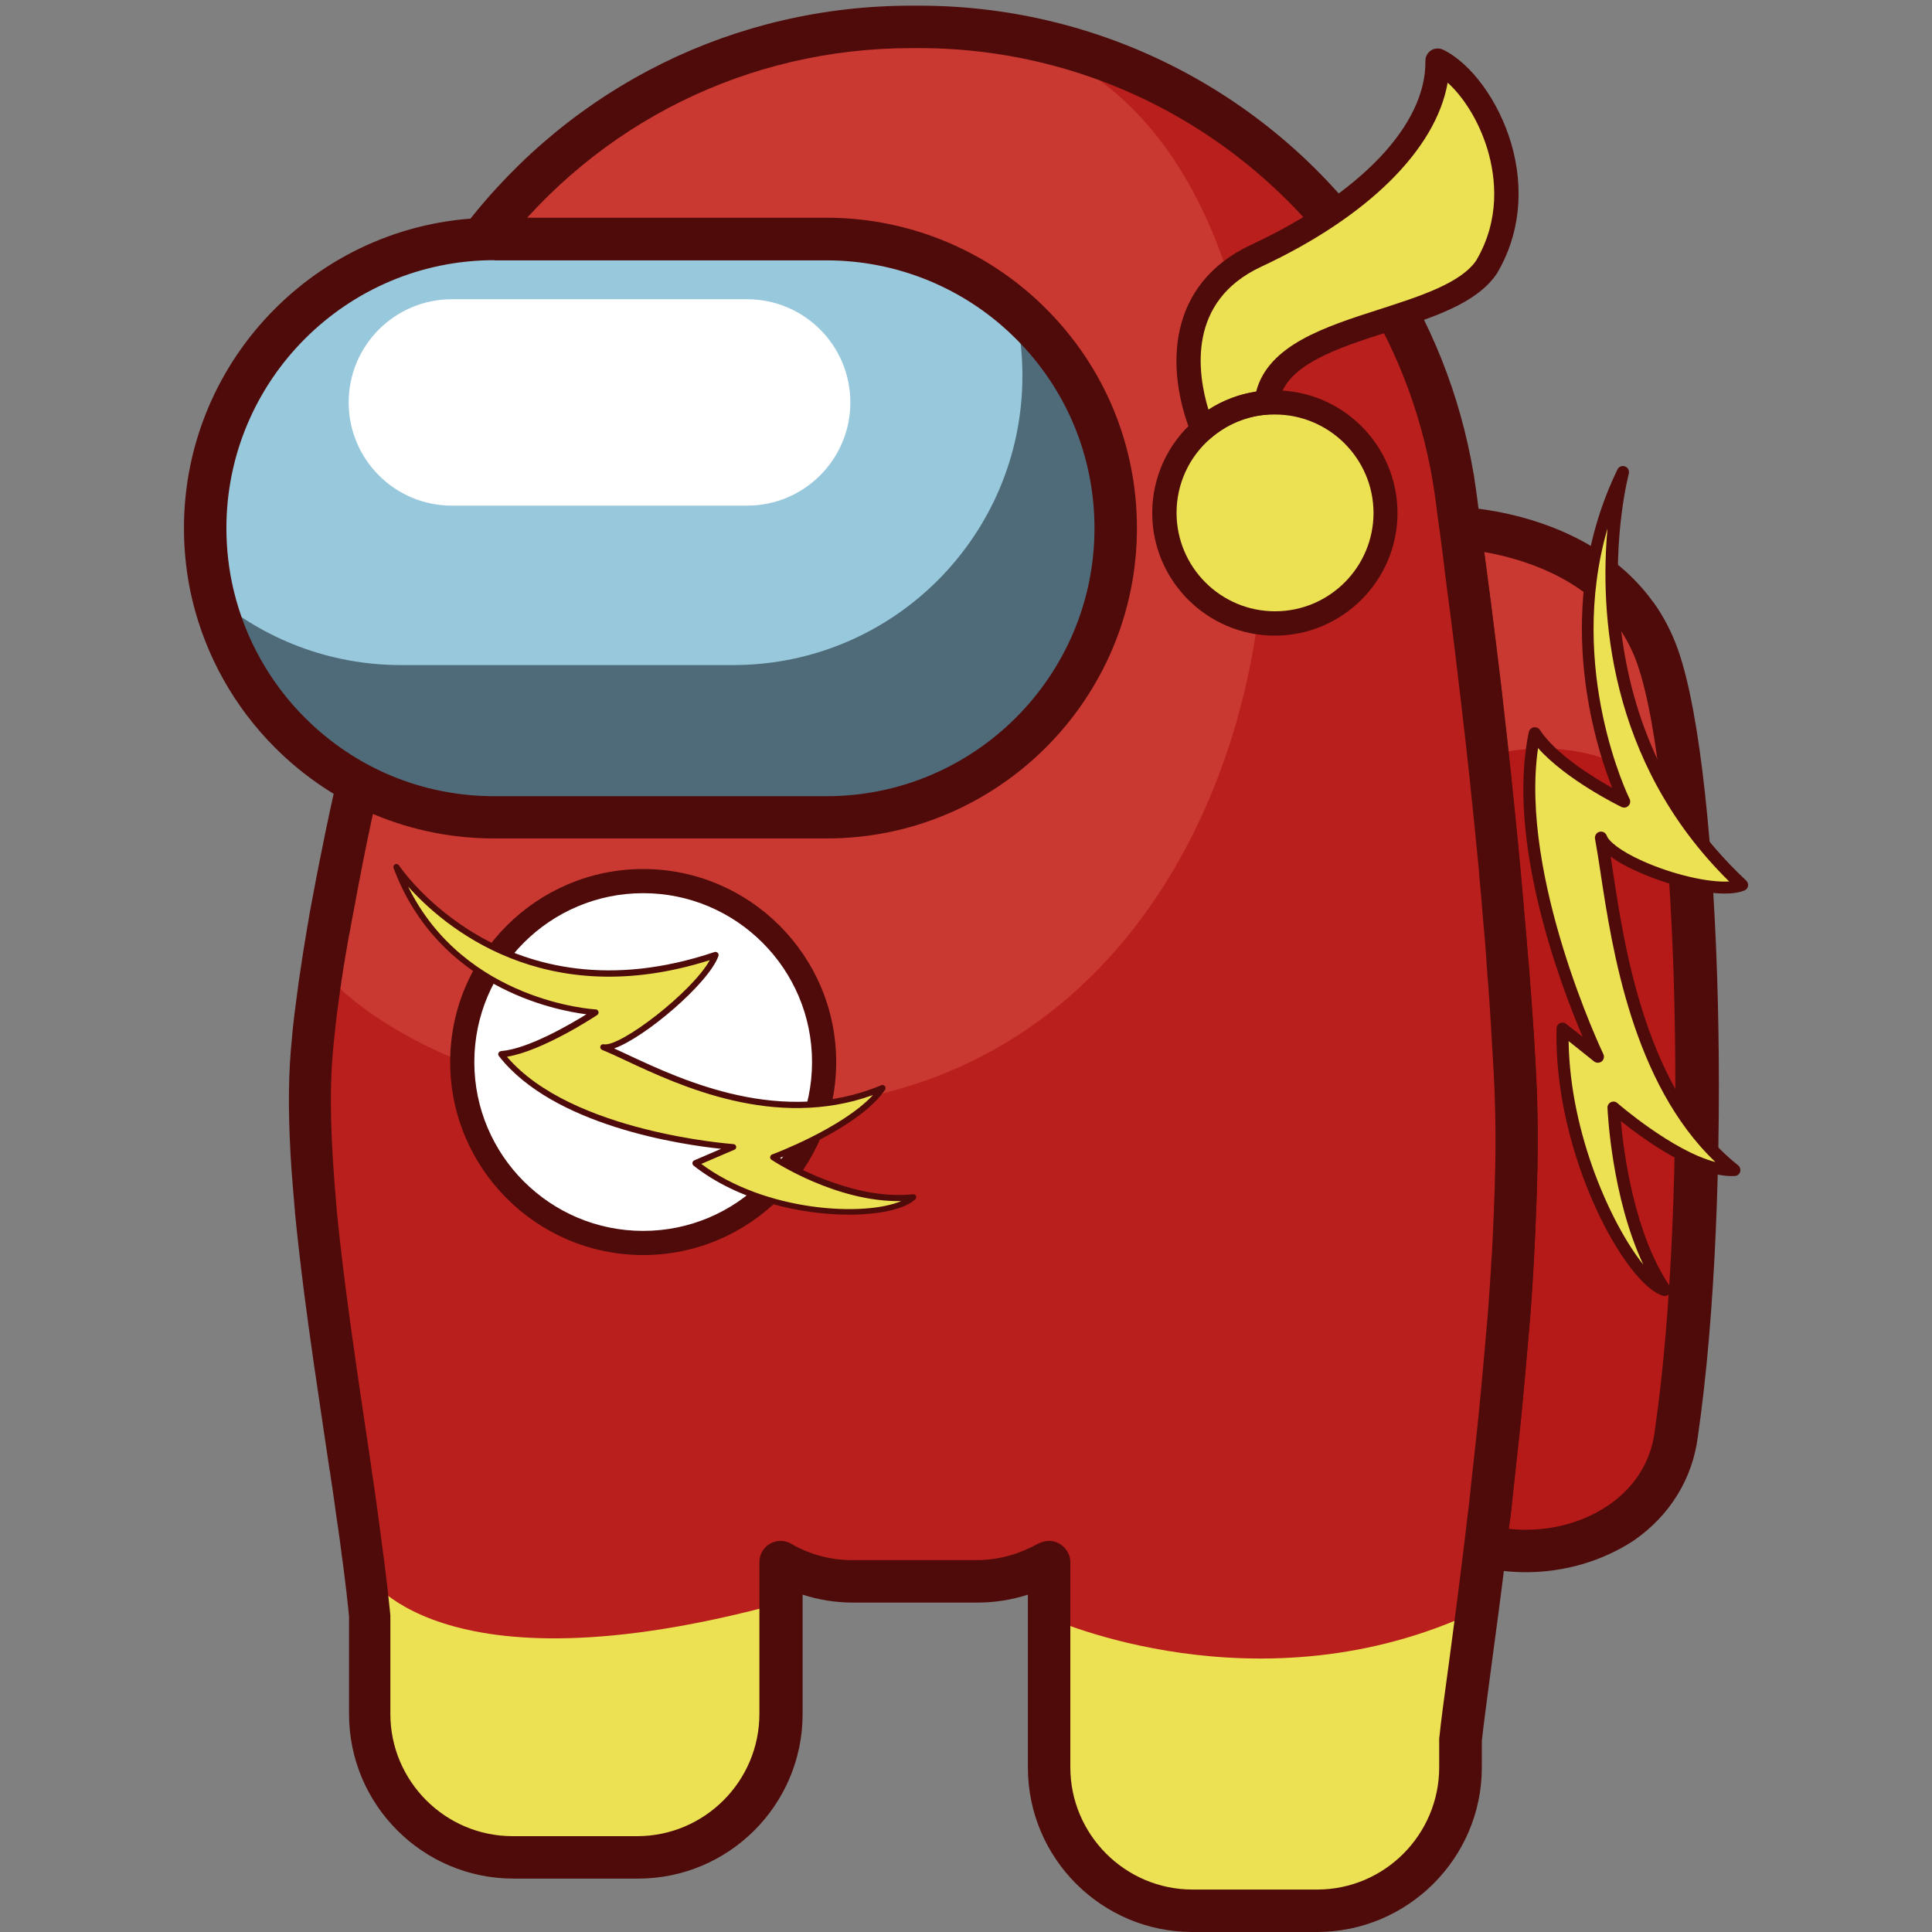
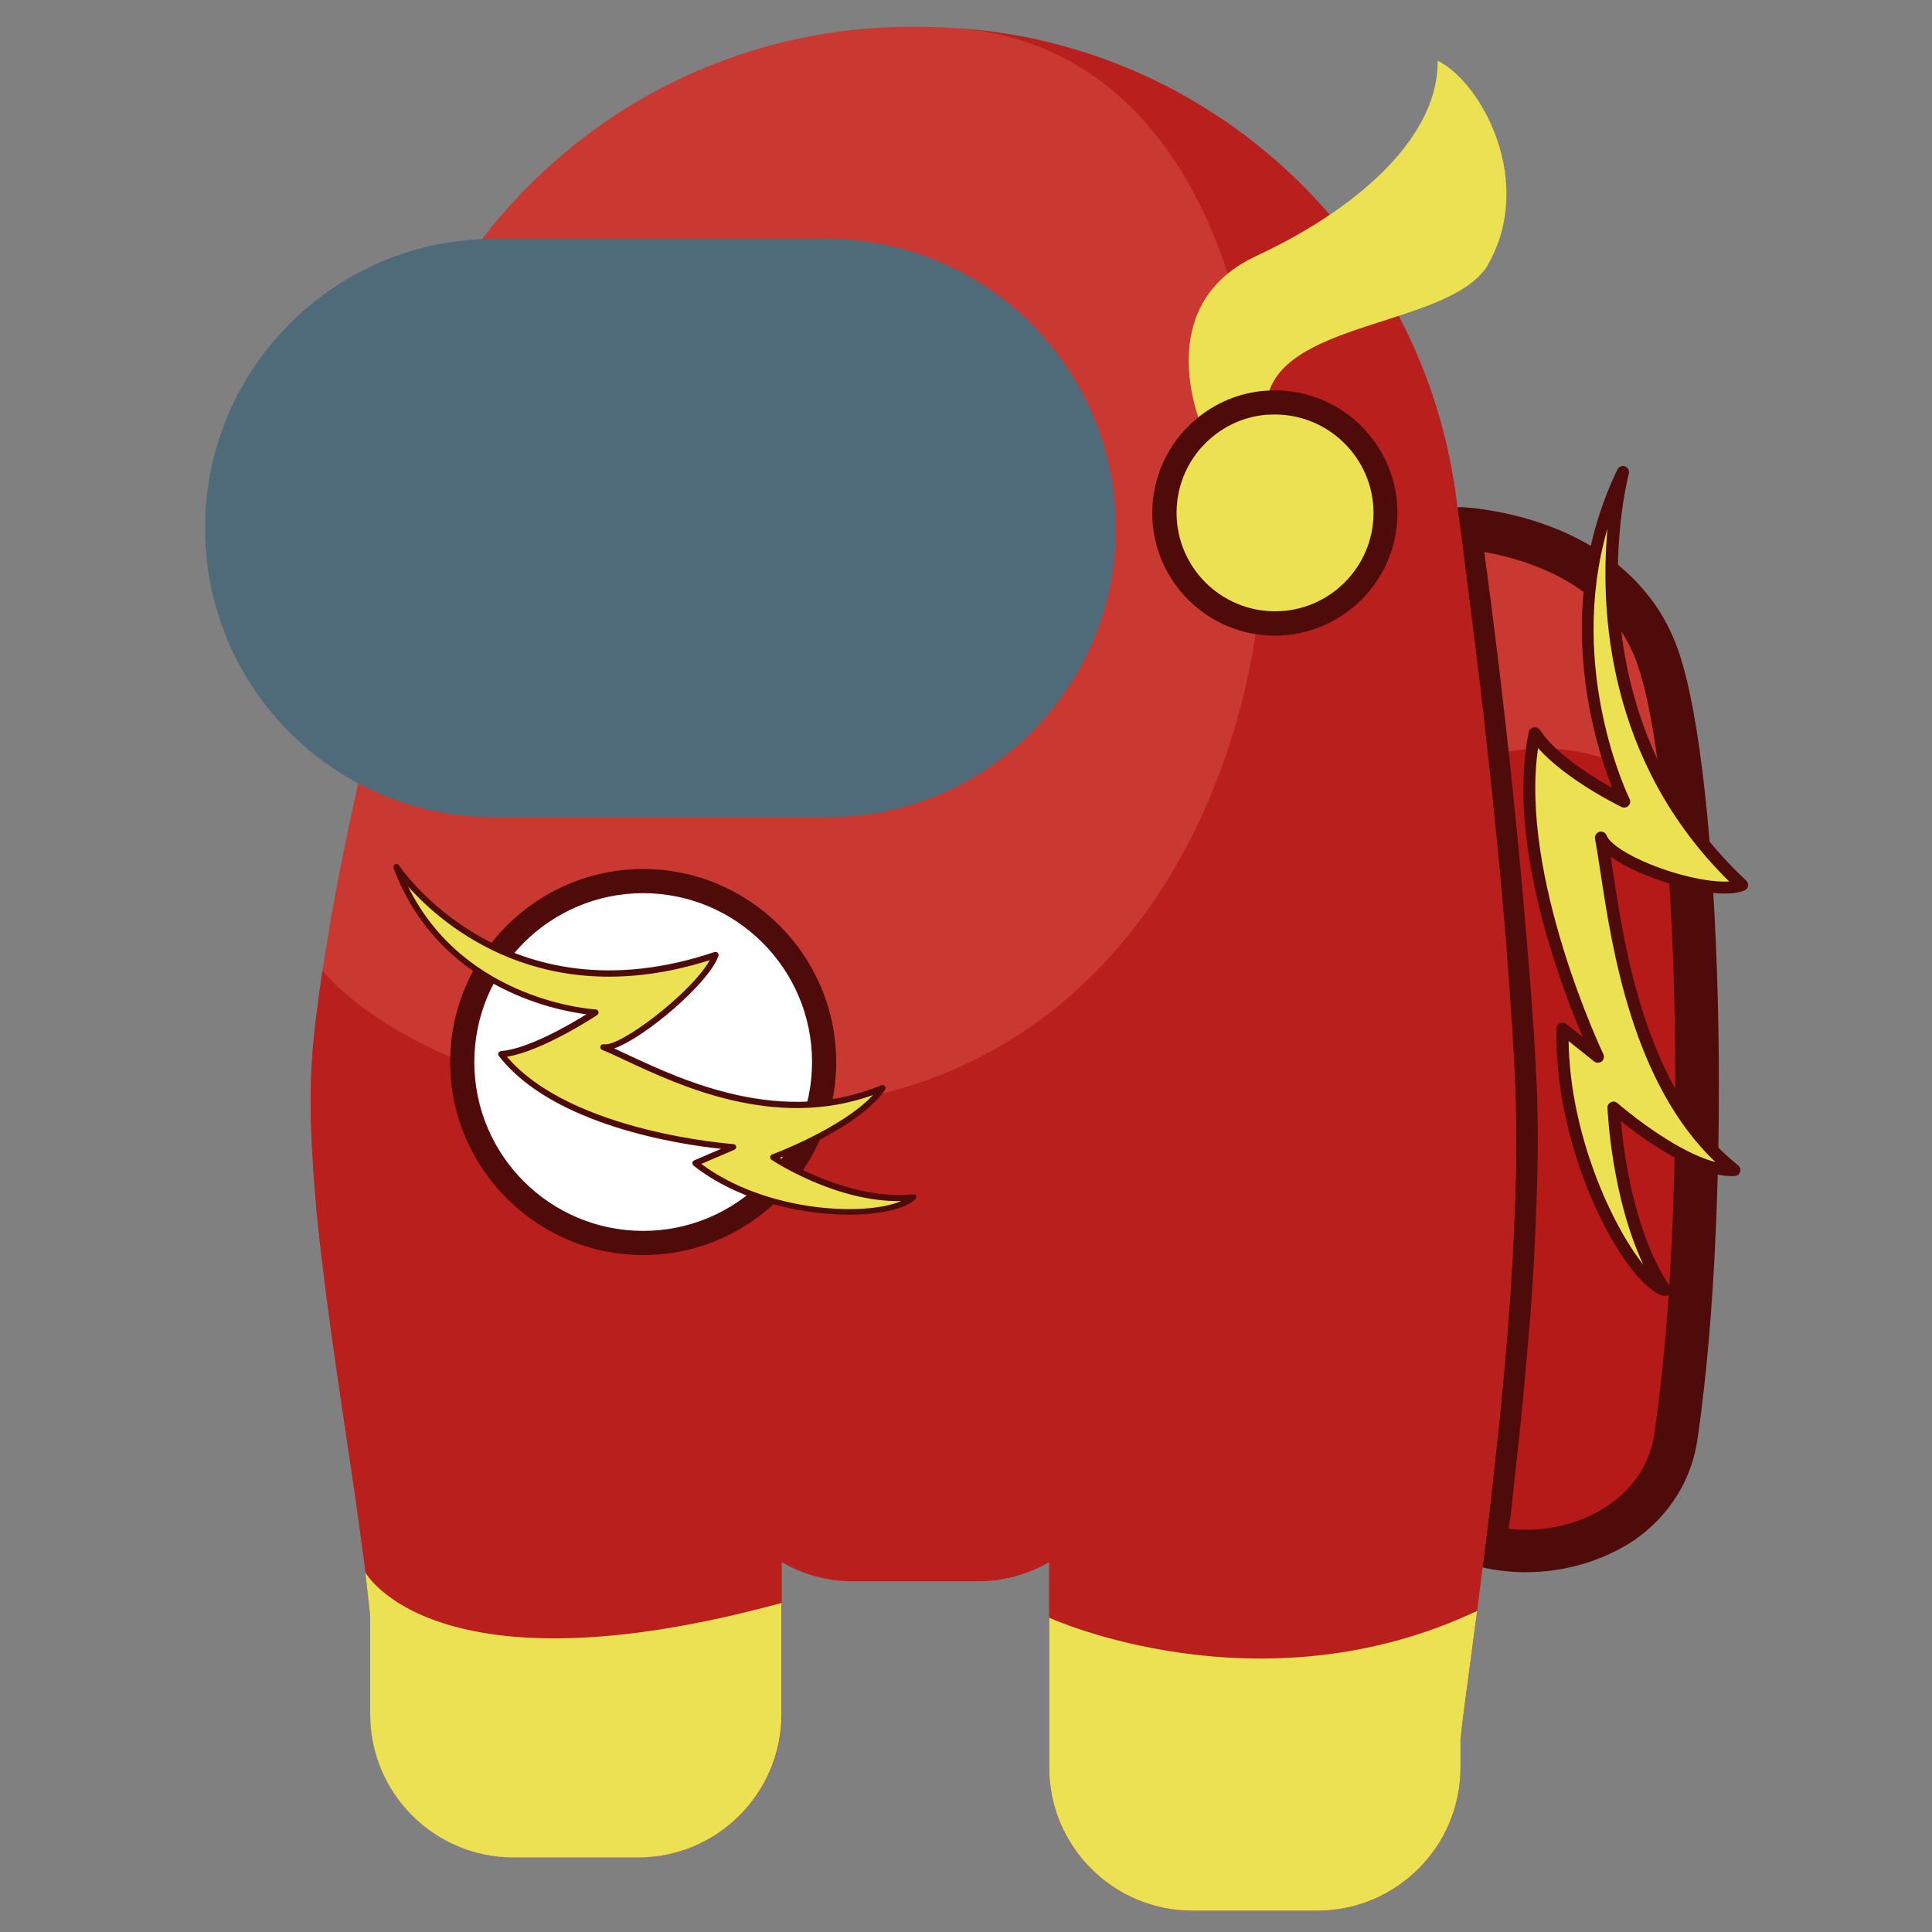
<svg xmlns="http://www.w3.org/2000/svg" version="1.1" id="Слой_1" x="0px" y="0px" viewBox="0 0 1024 1024" style="enable-background:new 0 0 1024 1024;" xml:space="preserve">
  <rect x="0" y="0" width="1024" height="1024" fill="#808080" stroke="none" />
  <style type="text/css">
	.st0{fill:#C93931;}
	.st1{fill:#B51A18;}
	.st2{fill:#4F0B0A;}
	.st3{opacity:0.82;fill:#B51A18;}
	.st4{fill:#ECE153;}
	.st5{fill:#4F6B79;}
	.st6{fill:#98C8DC;}
	.st7{fill:#FFFFFF;}
</style>
  <g>
    <g>
      <path class="st0" d="M888.3,759.7c-5.9,47.1-56.6,70.5-101.1,59.9c0.4-2.9,0.7-5.8,1.1-8.8c0.3-2.4,0.6-4.9,0.9-7.4    c0.1-0.5,0.1-1.1,0.2-1.7c0.3-2.4,0.6-4.8,0.8-7.3c0.3-2.2,0.5-4.3,0.7-6.5c1-8.9,2-18.1,3-27.3c0.4-3.5,0.7-7,1.1-10.6    c1.2-12.2,2.4-24.7,3.4-37.1c0.2-2.3,0.4-4.7,0.6-7c0.2-2.2,0.4-4.5,0.5-6.7c0-0.1,0-0.1,0-0.2c0.5-7,1-14.1,1.5-21.1    c0.2-2.3,0.3-4.6,0.4-6.9c0.1-1.6,0.2-3.2,0.3-4.9c0-0.1,0-0.2,0-0.3c0.4-7.3,0.7-14.6,1-21.8c0.1-1,0.1-2,0.1-3    c0.1-3.6,0.3-7.3,0.4-10.8c0.1-3.9,0.2-7.7,0.3-11.5c0.2-9.9,0.2-19.5,0-28.9c-0.1-4.7-0.2-9.3-0.4-13.8c-0.2-5-0.4-10.1-0.7-15.3    c0-0.7-0.1-1.4-0.1-2.2c-0.1-2.2-0.3-4.4-0.4-6.6c-0.1-1.6-0.2-3.3-0.3-4.9c0-0.7-0.1-1.4-0.1-2.2c-0.1-1-0.1-2.1-0.2-3.1    c-0.3-5-0.7-10.1-1-15.3c-0.2-3.3-0.5-6.5-0.7-9.9c0-0.6-0.1-1.2-0.1-1.8c-0.1-1.3-0.2-2.6-0.3-3.9h0c-0.1-1.6-0.2-3.2-0.4-4.8    c0-0.1,0-0.3,0-0.4c-0.2-3-0.5-6.1-0.7-9.2c0-0.4-0.1-0.9-0.1-1.3c-0.2-2.2-0.4-4.3-0.6-6.4c-0.3-3.6-0.6-7.2-0.9-10.8    c0-0.1,0-0.3,0-0.4c-0.4-4.7-0.8-9.3-1.3-14c0-0.6-0.1-1.2-0.2-1.7c-0.1-0.8-0.2-1.6-0.2-2.4c-0.9-9.2-1.8-18.4-2.7-27.5    c-0.2-2-0.4-3.9-0.6-5.8c-0.4-3.9-0.8-7.7-1.2-11.6c-0.2-1.9-0.4-3.8-0.6-5.7c-0.3-2.8-0.6-5.6-0.9-8.4    c-0.7-6.9-1.5-13.8-2.2-20.4c-0.2-1.5-0.4-3-0.5-4.5c-0.3-2.8-0.6-5.6-1-8.3c-0.2-1.5-0.4-3.1-0.5-4.7c-0.6-4.7-1.1-9.4-1.6-13.9    c-0.2-1.4-0.4-2.8-0.5-4.1c-0.9-7.3-1.8-14.3-2.6-20.9c-0.3-2.3-0.6-4.6-0.9-6.8c-0.7-5.5-1.3-10.6-2-15.5    c-0.1-1.2-0.3-2.3-0.4-3.4c-0.1-1.1-0.3-2.2-0.4-3.3c-0.1-1.1-0.3-2.1-0.4-3.2c-0.5-4.2-1.1-8.1-1.5-11.6c0,0,6.7,0.2,16.8,2.1    c20.6,3.8,55.4,14.4,76.3,43.7c0,0,0,0,0.1,0c4.7,6.5,8.6,14,11.6,22.5c4.5,13,8.4,32.1,11.5,55.4c1.1,7.9,2,16.2,2.9,25    C902.4,524.8,901.6,669.3,888.3,759.7z" />
      <path class="st1" d="M888.3,759.7c-5.9,47.1-56.6,70.5-101.1,59.9c0.4-2.9,0.7-5.8,1.1-8.8c0.3-2.4,0.6-4.9,0.9-7.4    c0.1-0.5,0.1-1.1,0.2-1.7c0.3-2.4,0.6-4.8,0.8-7.3c0.3-2.2,0.5-4.3,0.7-6.5c1-8.9,2-18.1,3-27.3c0.4-3.5,0.7-7,1.1-10.6    c1.2-12.2,2.4-24.7,3.4-37.1c0.2-2.3,0.4-4.7,0.6-7c0.2-2.2,0.4-4.5,0.5-6.7c0-0.1,0-0.1,0-0.2c0.5-7,1-14.1,1.5-21.1    c0.2-2.3,0.3-4.6,0.4-6.9c0.1-1.6,0.2-3.2,0.3-4.9c0-0.1,0-0.2,0-0.3c0.4-7.3,0.7-14.6,1-21.8c0.1-1,0.1-2,0.1-3    c0.1-3.6,0.3-7.3,0.4-10.8c0.1-3.9,0.2-7.7,0.3-11.5c0.2-9.9,0.2-19.5,0-28.9c-0.1-4.7-0.2-9.3-0.4-13.8c-0.2-5-0.4-10.1-0.7-15.3    c0-0.7-0.1-1.4-0.1-2.2c-0.1-2.2-0.3-4.4-0.4-6.6c-0.1-1.6-0.2-3.3-0.3-4.9c0-0.7-0.1-1.4-0.1-2.2c-0.1-1-0.1-2.1-0.2-3.1    c-0.3-5-0.7-10.1-1-15.3c-0.2-3.3-0.5-6.5-0.7-9.9c0-0.6-0.1-1.2-0.1-1.8c-0.1-1.3-0.2-2.6-0.3-3.9h0c-0.1-1.6-0.2-3.2-0.4-4.8    c0-0.1,0-0.3,0-0.4c-0.2-3-0.5-6.1-0.7-9.2c0-0.4-0.1-0.9-0.1-1.3c-0.2-2.2-0.4-4.3-0.6-6.4c-0.3-3.6-0.6-7.2-0.9-10.8    c0-0.1,0-0.3,0-0.4c-0.4-4.7-0.8-9.3-1.3-14c0-0.6-0.1-1.2-0.2-1.7c-0.1-0.8-0.2-1.6-0.2-2.4c-0.9-9.2-1.8-18.4-2.7-27.5    c-0.2-2-0.4-3.9-0.6-5.8c-0.4-3.9-0.8-7.7-1.2-11.6c-0.2-1.9-0.4-3.8-0.6-5.7c-0.3-2.8-0.6-5.6-0.9-8.4    c27.4-6.9,67.2-7.3,104.3,28C902.4,524.8,901.6,669.3,888.3,759.7z" />
      <g>
        <path class="st2" d="M808.8,833.3c-8.1,0-16.2-0.9-24.2-2.8c-5.6-1.3-9.2-6.6-8.6-12.3l1.3-10.6c0.2-1.9,0.5-3.8,0.7-5.7l0.2-1.5     c0.3-2.4,0.6-4.7,0.8-7.2c0.3-2.3,0.5-4.4,0.7-6.5c1-9,2-18.1,3-27.3l1.1-10.5c1.3-13.4,2.4-25.4,3.4-36.9l0.6-6.8     c0.2-2.1,0.3-4,0.5-5.9l0.1-0.9c0-0.2,0-0.5,0.1-0.7l0-0.4c0.5-6.7,1-13.4,1.4-20c0.2-2.3,0.3-4.6,0.4-6.8l0.3-4.7     c0-0.2,0-0.6,0.1-0.9c0.4-7.1,0.7-14.2,1-21.2c0.1-1.1,0.1-2,0.1-2.8c0.1-3.7,0.3-7.3,0.4-10.9c0.1-4,0.2-7.7,0.3-11.3     c0.2-9.8,0.2-19.3,0-28.5c-0.1-4.6-0.2-9.1-0.4-13.5l-0.1-1.3c-0.2-4.6-0.4-9.2-0.7-13.9l-0.8-13.6c0-0.7-0.1-1.3-0.1-1.8     c0-0.1,0-0.2,0-0.3l-0.2-3.1c-0.3-4.6-0.6-9.3-0.9-14l-0.1-1.2c-0.2-3-0.4-6-0.7-9l-0.1-0.8c0-0.7-0.1-1.1-0.1-1.5     c0-0.1,0-0.2,0-0.4l-0.2-3c-0.1-0.3-0.1-0.7-0.1-1c-0.1-1.5-0.2-3-0.3-4.5c0-0.1,0-0.2,0-0.3c0-0.1,0-0.1,0-0.2     c-0.2-3-0.5-6.1-0.7-9.1l-0.7-7.6c-0.3-3.6-0.6-7.2-0.9-10.8c0-0.1,0-0.2,0-0.3c0,0,0-0.1,0-0.1c-0.4-4.6-0.8-9.3-1.3-13.9     c0-0.2,0-0.3,0-0.5c0-0.3-0.1-0.7-0.1-1c0-0.2,0-0.3,0-0.5l-0.2-2.4c-0.9-9.1-1.8-18.2-2.7-27.3c-0.2-1.9-0.4-3.8-0.6-5.7     c-0.4-4-0.8-7.8-1.2-11.6c-0.1-1.1-0.2-2.1-0.3-3.1l-0.3-2.6c-0.6-5.8-1.3-11.6-1.9-17.3l-2.8-24.2c-0.1-0.7-0.2-1.5-0.3-2.4     l-2.4-20.3c-0.9-7.2-1.8-14.2-2.6-20.9c-0.3-2.3-0.6-4.6-0.9-6.8l-0.9-6.8c-0.4-3-0.7-5.9-1.1-8.7c-0.1-1.3-0.3-2.3-0.4-3.2     c0-0.1,0-0.2,0-0.3l-0.8-6.4c-0.5-4.1-1-7.9-1.5-11.5c-0.4-3.3,0.6-6.6,2.8-9s5.4-3.8,8.7-3.7c0.3,0,7.6,0.3,18.4,2.3     c20.9,3.8,59.4,15.1,82.9,47.6c0.2,0.2,0.4,0.5,0.6,0.7c5.4,7.6,9.8,16.1,13,25.3c23.5,67.2,29,289.1,10.4,416.7     c-2.8,22.3-14.8,41.8-33.8,55C849.4,827.4,829.3,833.3,808.8,833.3z M799.6,810.3c19,2.1,38.3-2.4,53.2-12.7     c9.7-6.7,21.8-19,24.3-39.4c0-0.1,0-0.2,0-0.2c17.9-122.5,12.9-342.6-9.3-406.1c-2.4-6.9-5.7-13.3-9.7-19.1     c-0.2-0.2-0.3-0.4-0.5-0.7c-18.9-26.5-51.4-35.9-69.2-39.2c-0.6-0.1-1.1-0.2-1.7-0.3l0.3,2.1c0.1,0.6,0.1,1.1,0.2,1.7     c0.2,1.2,0.3,2.4,0.5,3.6c0.3,2.6,0.7,5.5,1.1,8.5l0.9,6.8c0.3,2.2,0.6,4.6,0.9,6.9c0.8,6.6,1.7,13.6,2.6,20.9l2.2,18.1     c0.1,0.7,0.2,1.6,0.3,2.4l3,26.6c0.6,5.7,1.3,11.5,1.9,17.4l0.3,2.5c0.1,1.1,0.2,2.2,0.3,3.3c0.4,3.7,0.8,7.6,1.2,11.6     c0.2,1.8,0.4,3.8,0.6,5.9c0.9,9.1,1.9,18.3,2.7,27.6l0.1,1c0,0.4,0.1,0.9,0.1,1.4c0.1,0.6,0.1,1.3,0.2,1.9     c0.4,4.5,0.8,9,1.2,13.5c0.1,0.4,0.1,0.8,0.1,1.1c0.3,3.5,0.6,7,0.9,10.5l0.7,7.8c0.2,2.8,0.5,5.8,0.7,8.8c0,0.4,0.1,0.7,0.1,1     c0.1,1.3,0.2,2.5,0.3,3.8c0,0.2,0.1,0.5,0.1,0.7l0.3,3.7c0.1,0.7,0.1,1.4,0.2,2.2l0,0.5c0.2,3.1,0.5,6.1,0.7,9.2l0.1,1.2     c0.3,4.8,0.7,9.5,1,14.2l0.2,3c0.1,0.8,0.1,1.6,0.2,2.5l0.8,13.7c0.3,4.7,0.5,9.4,0.7,14l0.1,1.3c0.2,4.6,0.3,9.3,0.4,14.1     c0.2,9.4,0.2,19.3,0,29.3c-0.1,3.7-0.2,7.5-0.3,11.3c-0.1,3.9-0.2,7.6-0.4,11.2c0,1.1-0.1,2.3-0.1,3.3c-0.3,7-0.6,14.3-1,21.6     c0,0.2,0,0.4,0,0.6l-0.3,4.7c-0.1,2.3-0.3,4.7-0.4,7c-0.4,6.7-0.9,13.4-1.4,20.2l-0.1,0.9c0,0.2,0,0.4-0.1,0.6l0,0.4     c-0.1,2-0.3,4-0.5,6l-0.6,7c-1,11.6-2.1,23.8-3.4,37.3l-1.1,10.6c-1,9.4-2,18.5-3,27.5c-0.2,2.1-0.5,4.4-0.7,6.6     c-0.2,2.4-0.5,4.9-0.8,7.3l-0.2,1.7C800,806.7,799.8,808.5,799.6,810.3L799.6,810.3z M812.6,668.3     C812.6,668.3,812.6,668.3,812.6,668.3C812.6,668.3,812.6,668.3,812.6,668.3z M812.6,668.2C812.6,668.2,812.6,668.2,812.6,668.2     C812.6,668.2,812.6,668.2,812.6,668.2z M812.9,666.1C812.9,666.1,812.9,666.1,812.9,666.1C812.9,666.1,812.9,666.1,812.9,666.1z      M812.9,666.1C812.9,666.1,812.9,666.1,812.9,666.1C812.9,666.1,812.9,666.1,812.9,666.1z M787.6,507.9     C787.6,507.9,787.6,507.9,787.6,507.9C787.6,507.9,787.6,507.9,787.6,507.9z M787.6,507.9L787.6,507.9L787.6,507.9z M785.3,480.5     C785.3,480.5,785.3,480.5,785.3,480.5C785.3,480.5,785.3,480.5,785.3,480.5z" />
      </g>
      <path class="st0" d="M803.5,618.7c-0.1,3.8-0.2,7.6-0.3,11.5c-0.1,3.6-0.2,7.2-0.4,10.8c0,1-0.1,2-0.1,3c-0.3,7.2-0.6,14.4-1,21.8    c0,0.1,0,0.2,0,0.3c-0.1,1.6-0.2,3.2-0.3,4.9c-0.1,2.3-0.3,4.6-0.4,6.9c-0.4,7-1,14-1.5,21.1c-0.2,2.3-0.4,4.6-0.5,6.9    c-0.2,2.3-0.4,4.7-0.6,7c-1,12.5-2.2,24.9-3.4,37.1c-0.4,3.6-0.7,7.1-1.1,10.6c-1,9.3-2,18.4-3,27.3c-0.2,2.2-0.5,4.4-0.7,6.5    c-0.3,2.5-0.5,4.9-0.8,7.3c-0.1,0.5-0.1,1.1-0.2,1.7c-0.3,2.5-0.6,4.9-0.9,7.4c-0.4,3-0.7,5.9-1.1,8.8c-1.5,12.1-3,23.6-4.3,34.2    c-1.2,9.2-2.4,17.9-3.4,25.7c-2.6,19.3-4.6,34.1-5.4,42.4v14.8c0,42-34,76-76,76h-66c-42,0-76-34-76-76V827.9    c-1.3,0.7-2.7,1.5-4,2.2c-0.1,0.1-0.2,0.1-0.2,0.1c-10.1,5-21.6,7.9-33.7,7.9h-66c-13.8,0-26.8-3.7-37.9-10.2v80.5    c0,42-34.1,76-76,76h-66c-42,0-76-34-76-76v-52.1c-0.2-1.5-0.3-3.1-0.5-4.7c-0.6-5.9-1.3-12-2.1-18.3c-0.4-3.5-0.9-7.1-1.4-10.7    c-0.6-4.6-1.2-9.2-1.9-13.8c-0.2-1.7-0.5-3.4-0.7-5.1c-0.2-1.7-0.5-3.4-0.7-5.2c-1-6.8-2-13.7-3-20.7c0,0,0,0,0,0    c-4.6-30.8-9.5-63.1-13.5-94.6c-1.8-14.3-3.5-28.4-4.8-42c0-0.3,0-0.6-0.1-0.9c-0.1-0.5-0.1-1-0.1-1.3c0-0.2,0-0.3,0-0.4    c-0.6-6.5-1.1-13-1.5-19.3c-1.1-15.9-1.6-30.9-1.2-44.8c0.1-5.7,0.4-11.2,0.8-16.5c0.3-3.5,0.6-7.1,1-10.8    c0.4-3.7,0.8-7.4,1.3-11.1c0.1-0.4,0.1-0.8,0.2-1.1c0.4-3,0.8-6.2,1.2-9.3c0-0.3,0.1-0.6,0.1-0.9c0-0.2,0.1-0.4,0.1-0.6    c0-0.4,0.1-0.8,0.2-1.2c0.3-1.7,0.5-3.4,0.7-5.1c0.2-1.2,0.4-2.3,0.5-3.5c0.2-1.3,0.4-2.5,0.6-3.7c0-0.4,0.1-0.7,0.2-1.1    c0.3-1.9,0.6-3.8,0.9-5.7c0.4-2.1,0.7-4.1,1-6.2c0.3-1.4,0.5-2.9,0.7-4.3c0-0.3,0.1-0.5,0.1-0.7c0.3-1.4,0.5-2.9,0.7-4.3    c0.3-1.9,0.6-3.7,1-5.5c0.1-0.7,0.3-1.4,0.4-2.2c0.5-2.8,1-5.6,1.5-8.3c0.6-3.1,1.2-6.2,1.8-9.3c0.1-0.3,0.1-0.6,0.2-0.9    c0.7-3.4,1.3-6.8,2-10.1c2.2-11.1,4.5-21.7,6.7-31.6c1.3-6,2.6-11.7,3.8-16.9c1-4.4,2-8.5,2.9-12.3c0.3-1.3,0.6-2.5,0.9-3.7v-86.4    c0-65.6,22.1-126.2,59.2-174.5C307.8,58.3,390.3,14.2,483.1,14.2h4.1c3.1,0,6.2,0.1,9.3,0.2c0.8,0,1.6,0.1,2.5,0.1    c1.2,0,2.4,0.1,3.7,0.2c1.1,0,2.1,0.1,3.1,0.2c14.2,0.9,28.2,2.8,41.8,5.7c74,15.8,137.5,60.2,178.2,121    c22.2,33.1,37.6,71.1,44.4,112l0,0c0,0,0.1,0.4,0.2,1.3c0.8,4.6,1.4,9.3,2,14c0.4,3.2,0.9,6.9,1.5,10.9c0.5,3.6,1,7.4,1.5,11.6    c0.1,1.1,0.3,2.1,0.4,3.2c0.1,1.1,0.3,2.2,0.4,3.3c0.2,1.1,0.3,2.2,0.4,3.4c0.6,4.9,1.3,10,2,15.5c0.3,2.2,0.6,4.5,0.9,6.8    c0.8,6.6,1.7,13.6,2.6,20.9c0.7,5.8,1.4,11.8,2.2,18c0.2,1.5,0.4,3.1,0.5,4.7c0.3,2.8,0.6,5.5,1,8.3c0.2,1.5,0.4,3,0.5,4.5    c1,9.4,2.1,19,3.2,28.8c0.2,1.9,0.4,3.8,0.6,5.7c0.4,3.8,0.8,7.7,1.2,11.6c0.2,1.9,0.4,3.9,0.6,5.8c0.9,9.1,1.9,18.3,2.7,27.5    c0.1,0.8,0.2,1.6,0.2,2.4c0,0.5,0.1,1.1,0.2,1.7c0.3,3.6,0.6,7.1,1,10.6c0.1,1.1,0.2,2.2,0.3,3.3c0,0.1,0,0.3,0,0.4    c0.3,3.6,0.6,7.2,0.9,10.8c0.2,2.1,0.4,4.2,0.6,6.4v0.4c0,0.3,0.1,0.6,0.1,0.9c0.3,3,0.5,6.1,0.7,9.2c0,0.2,0,0.3,0,0.4    c0.1,1.6,0.3,3.2,0.4,4.8c0.1,1.3,0.2,2.6,0.3,3.9c0.1,0.6,0.1,1.2,0.1,1.8c0.3,3.3,0.5,6.6,0.7,9.9c0.3,4.4,0.6,8.7,0.9,13.1    c0.1,0.7,0.1,1.5,0.2,2.2c0.1,1.1,0.1,2.1,0.2,3.1c0,0.7,0.1,1.4,0.1,2.2c0.1,1.7,0.2,3.3,0.3,4.9c0,0.8,0.1,1.6,0.1,2.5    c0.1,1.4,0.2,2.7,0.3,4.1c0,0.7,0.1,1.4,0.1,2.2c0.3,5.2,0.5,10.3,0.7,15.3c0.2,4.5,0.3,9.1,0.4,13.8    C803.6,599.1,803.6,608.8,803.5,618.7z" />
      <path class="st3" d="M803.5,618.7c-0.1,3.8-0.2,7.6-0.3,11.5c-0.1,3.6-0.2,7.2-0.4,10.8c0,1-0.1,2-0.1,3c-0.3,7.2-0.6,14.4-1,21.8    c0,0.1,0,0.2,0,0.3c-0.1,1.6-0.2,3.2-0.3,4.9c-0.1,2.3-0.3,4.6-0.4,6.9c-0.4,7-1,14-1.5,21.1c-0.2,2.3-0.4,4.6-0.5,6.9    c-0.2,2.3-0.4,4.7-0.6,7c-1,12.5-2.2,24.9-3.4,37.1c-0.4,3.6-0.7,7.1-1.1,10.6c-1,9.3-2,18.4-3,27.3c-0.2,2.2-0.5,4.4-0.7,6.5    c-0.3,2.5-0.5,4.9-0.8,7.3c-0.1,0.5-0.1,1.1-0.2,1.7c-0.3,2.5-0.6,4.9-0.9,7.4c-0.4,3-0.7,5.9-1.1,8.8c-1.5,12.1-3,23.6-4.3,34.2    c-1.2,9.2-2.4,17.9-3.4,25.7c-2.6,19.3-4.6,34.1-5.4,42.4v14.8c0,42-34,76-76,76h-66c-42,0-76-34-76-76V827.9    c-1.3,0.7-2.7,1.5-4,2.2c-0.1,0.1-0.2,0.1-0.2,0.1c-10.1,5-21.6,7.9-33.7,7.9h-66c-13.8,0-26.8-3.7-37.9-10.2v80.5    c0,42-34.1,76-76,76h-66c-42,0-76-34-76-76v-52.1c-0.2-1.5-0.3-3.1-0.5-4.7c-0.6-5.9-1.3-12-2.1-18.3c-0.4-3.5-0.9-7.1-1.4-10.7    c-0.6-4.6-1.2-9.2-1.9-13.8c-0.2-1.7-0.5-3.4-0.7-5.1c-0.2-1.7-0.5-3.4-0.7-5.2c-1-6.8-2-13.7-3-20.7c0,0,0,0,0,0    c-4.6-30.8-9.5-63.1-13.5-94.6c-1.8-14.3-3.5-28.4-4.8-42c0-0.3,0-0.6-0.1-0.9c-0.1-0.5-0.1-1-0.1-1.3c0-0.2,0-0.3,0-0.4    c-0.6-6.5-1.1-13-1.5-19.3c-1.1-15.9-1.6-30.9-1.2-44.8c0.1-5.7,0.4-11.2,0.8-16.5c0.3-3.5,0.6-7.1,1-10.8    c0.4-3.7,0.8-7.4,1.3-11.1c0.1-0.4,0.1-0.8,0.2-1.1c0.4-3,0.8-6.2,1.2-9.3c0-0.3,0.1-0.6,0.1-0.9c0-0.2,0.1-0.4,0.1-0.6    c0-0.4,0.1-0.8,0.2-1.2c0.3-1.7,0.5-3.4,0.7-5.1c0.2-1.2,0.4-2.3,0.5-3.5c0,0,61.1,80,243.5,72.6    c182.4-7.4,264.2-181.9,255.2-334.4c-8.7-148.8-70.9-231.3-163.7-237.8c14.2,0.9,28.2,2.8,41.8,5.7c74,15.8,137.5,60.2,178.2,121    c22.2,33.1,37.6,71.1,44.4,112l0,0c0,0,0.1,0.4,0.2,1.3c0.8,4.6,1.4,9.3,2,14c0.4,3.2,0.9,6.9,1.5,10.9c0.5,3.6,1,7.4,1.5,11.6    c0.1,1.1,0.3,2.1,0.4,3.2c0.1,1.1,0.3,2.2,0.4,3.3c0.2,1.1,0.3,2.2,0.4,3.4c0.6,4.9,1.3,10,2,15.5c0.3,2.2,0.6,4.5,0.9,6.8    c0.8,6.6,1.7,13.6,2.6,20.9c0.7,5.8,1.4,11.8,2.2,18c0.2,1.5,0.4,3.1,0.5,4.7c0.3,2.8,0.6,5.5,1,8.3c0.2,1.5,0.4,3,0.5,4.5    c1,9.4,2.1,19,3.2,28.8c0.2,1.9,0.4,3.8,0.6,5.7c0.4,3.8,0.8,7.7,1.2,11.6c0.2,1.9,0.4,3.9,0.6,5.8c0.9,9.1,1.9,18.3,2.7,27.5    c0.1,0.8,0.2,1.6,0.2,2.4c0,0.5,0.1,1.1,0.2,1.7c0.3,3.6,0.6,7.1,1,10.6c0.1,1.1,0.2,2.2,0.3,3.3c0,0.1,0,0.3,0,0.4    c0.3,3.6,0.6,7.2,0.9,10.8c0.2,2.1,0.4,4.2,0.6,6.4v0.4c0,0.3,0.1,0.6,0.1,0.9c0.3,3,0.5,6.1,0.7,9.2c0,0.2,0,0.3,0,0.4    c0.1,1.6,0.3,3.2,0.4,4.8c0.1,1.3,0.2,2.6,0.3,3.9c0.1,0.6,0.1,1.2,0.1,1.8c0.3,3.3,0.5,6.6,0.7,9.9c0.3,4.4,0.6,8.7,0.9,13.1    c0.1,0.7,0.1,1.5,0.2,2.2c0.1,1.1,0.1,2.1,0.2,3.1c0,0.7,0.1,1.4,0.1,2.2c0.1,1.7,0.2,3.3,0.3,4.9c0,0.8,0.1,1.6,0.1,2.5    c0.1,1.4,0.2,2.7,0.3,4.1c0,0.7,0.1,1.4,0.1,2.2c0.3,5.2,0.5,10.3,0.7,15.3c0.2,4.5,0.3,9.1,0.4,13.8    C803.6,599.1,803.6,608.8,803.5,618.7z" />
      <path class="st4" d="M414.2,849.6v58.9c0,42-34.1,76-76,76h-66c-42,0-76-34-76-76v-52.1c-0.2-1.5-0.3-3.1-0.5-4.7    c-0.6-5.9-1.3-12-2.1-18.3C193.6,833.4,230.1,899.8,414.2,849.6z" />
      <path class="st4" d="M782.9,853.8c-1.2,9.2-2.4,17.9-3.4,25.7c-2.6,19.3-4.6,34.1-5.4,42.4v14.8c0,42-34,76-76,76h-66    c-42,0-76-34-76-76v-79.3C556.1,857.5,667.5,908.4,782.9,853.8z" />
      <g>
-         <path class="st2" d="M698,1024h-66c-48.1,0-87.2-39.1-87.2-87.2v-91.6c-8.6,2.8-17.7,4.2-26.7,4.2h-66c-9.1,0-18.1-1.4-26.7-4.2     v63.3c0,48.1-39.1,87.2-87.2,87.2h-66c-48.1,0-87.2-39.1-87.2-87.2v-51.6l-0.4-4.2c-0.6-5.8-1.3-11.9-2.1-18     c-0.4-3.3-0.8-6.6-1.3-9.9l-0.1-0.7c-0.5-4.3-1.1-8.5-1.7-12.8l-0.9-6.1c-0.2-1.4-0.4-2.7-0.6-4.1l-0.1-1     c-0.8-5.6-1.6-11.3-2.5-17.1l-0.4-2.9c-0.1-0.3-0.1-0.6-0.2-0.9l-2.5-16.7c-3.8-25.6-7.8-52.1-11.1-77.9     c-2-15.9-3.6-29.8-4.8-42.4c0-0.2,0-0.5,0-0.7l-0.1-1c0-0.2-0.1-0.5-0.1-0.8c0-0.1,0-0.1,0-0.2c-0.6-6.6-1.1-13.2-1.6-19.5     c-1.7-24.9-1.8-45.5-0.4-62.9c0.3-3.6,0.7-7.3,1-11c0.4-3.7,0.8-7.5,1.3-11.3c0-0.2,0-0.4,0.1-0.5c0-0.3,0.1-0.6,0.1-0.9     c0.4-3,0.8-6,1.2-9.1c0.1-0.5,0.1-1,0.2-1.5l0,0c0.1-0.6,0.1-1.2,0.2-1.7l1.8-11.9c0.1-0.5,0.1-1,0.2-1.4     c0.3-1.9,0.6-3.8,0.9-5.7l1.7-10.3c0.1-0.4,0.1-0.8,0.2-1.2l0.3-1.6c0.1-0.8,0.3-1.6,0.4-2.5c0.3-1.8,0.6-3.7,1-5.6l3.1-16.5     c0.2-1,0.4-2.2,0.7-3.4c0.1-0.4,0.1-0.8,0.2-1.2c2.5-12.7,5.2-25.9,8.7-41.6c1.3-6,2.6-11.7,3.8-17l3.5-14.9v-85.1     c0-66.2,21.3-129,61.5-181.3C303.4,45.6,389.6,3,483.1,3h4.1C586.8,3,679.5,52.5,735,135.4c23.5,35,38.9,73.8,46,115.5     c0.1,0.4,0.2,0.8,0.2,1.1l0.2,1.4c0.7,4.4,1.4,9.2,2,14.3c0.3,2.1,0.6,4.6,1,7.4l0.4,3.4c0.5,3.6,1,7.5,1.5,11.7l0.6,4.8     c0.1,0.6,0.1,1.1,0.2,1.7c0.2,1.2,0.3,2.4,0.5,3.6c0.3,2.6,0.7,5.5,1.1,8.5l0.9,6.8c0.3,2.2,0.6,4.5,0.9,6.9     c0.8,6.6,1.7,13.6,2.6,20.9l2.2,18.1c0.1,0.7,0.2,1.6,0.3,2.4l3,26.6c0.6,5.7,1.3,11.5,1.9,17.4l0.3,2.5c0.1,1.1,0.2,2.2,0.3,3.3     c0.4,3.7,0.8,7.6,1.2,11.6c0.2,1.8,0.4,3.8,0.6,5.9c0.9,9.1,1.9,18.3,2.7,27.6l0.1,1c0,0.4,0.1,0.9,0.1,1.4     c0.1,0.6,0.1,1.3,0.2,1.9c0.4,4.5,0.8,9,1.2,13.5c0.1,0.4,0.1,0.8,0.1,1.1c0.3,3.5,0.6,7,0.9,10.5l0.7,7.8     c0.2,2.8,0.5,5.8,0.7,8.8c0,0.4,0.1,0.7,0.1,1c0.1,1.3,0.2,2.5,0.3,3.8c0,0.2,0.1,0.5,0.1,0.7l0.3,3.7c0.1,0.7,0.1,1.4,0.2,2.2     l0,0.5c0.2,3.1,0.5,6.1,0.7,9.2l0.1,1.2c0.3,4.8,0.7,9.5,1,14.2l0.2,3c0.1,0.8,0.1,1.6,0.2,2.5l0.8,13.7c0.3,4.7,0.5,9.4,0.7,14     l0.1,1.3c0.2,4.7,0.3,9.3,0.4,14.1c0.2,9.4,0.2,19.3,0,29.3l-11.2-0.2l11.2,0.2c-0.1,3.7-0.2,7.5-0.3,11.3     c-0.1,3.9-0.2,7.6-0.4,11.2c0,1.1-0.1,2.3-0.1,3.3c-0.3,7-0.6,14.3-1,21.6c0,0.2,0,0.4,0,0.6l-0.3,4.7c-0.1,2.3-0.3,4.7-0.4,7     c-0.4,6.7-0.9,13.4-1.4,20.2l-0.1,0.9c-0.2,2.3-0.4,4.7-0.6,7l-0.6,7c-1,11.6-2.1,23.8-3.4,37.3l-1.1,10.6c-1,9.4-2,18.5-3,27.5     c-0.2,2.1-0.5,4.4-0.7,6.6c-0.2,2.4-0.5,4.9-0.8,7.3l-0.2,1.7c-0.3,2.3-0.6,4.5-0.8,6.6l-1.1,9.6c-2.8,22.9-5.5,43.3-7.8,60.1     l-0.5,3.8c-2.2,16.7-4,30-4.8,37.7v14.2C785.3,984.9,746.1,1024,698,1024z M556,816.7c2,0,4,0.5,5.7,1.6c3.4,2,5.6,5.7,5.6,9.6     v108.8c0,35.7,29.1,64.8,64.8,64.8h66c35.7,0,64.7-29.1,64.7-64.8v-14.8c0-0.4,0-0.8,0.1-1.2c0.8-7.9,2.6-21.6,5-38.9l0.5-3.8     c2.3-16.8,4.9-37,7.7-59.8l1.1-9.5c0.3-2.2,0.5-4.5,0.8-6.7l0.2-1.5c0.3-2.4,0.6-4.7,0.8-7.2c0.3-2.3,0.5-4.4,0.7-6.5     c1-9,2-18.1,3-27.3l1.1-10.5c1.3-13.4,2.4-25.4,3.4-36.9l0.6-6.8c0.2-2.4,0.4-4.6,0.6-6.9l0.1-0.9c0.5-6.7,1-13.4,1.4-20     c0.2-2.3,0.3-4.6,0.4-6.8l0.3-4.7c0-0.2,0-0.6,0.1-0.9c0.4-7.1,0.7-14.2,1-21.2c0.1-1.1,0.1-2,0.1-2.8c0.1-3.7,0.3-7.3,0.4-10.9     c0.1-4,0.2-7.7,0.3-11.3c0.2-9.8,0.2-19.3,0-28.5c-0.1-4.6-0.3-9.1-0.4-13.6l-0.1-1.2c-0.2-4.6-0.4-9.2-0.7-13.9l-0.8-13.6     c0-0.7-0.1-1.3-0.1-1.8c0-0.1,0-0.2,0-0.3l-0.2-3.1c-0.3-4.6-0.6-9.3-0.9-14l-0.1-1.2c-0.2-3-0.4-6-0.7-9l-0.1-0.8     c0-0.7-0.1-1.1-0.1-1.5c0-0.1,0-0.2,0-0.4l-0.2-3c-0.1-0.3-0.1-0.7-0.1-1c-0.1-1.5-0.2-3-0.3-4.5c0-0.1,0-0.2,0-0.3     c0-0.1,0-0.1,0-0.2c-0.2-3-0.5-6.1-0.7-9.1l-0.7-7.6c-0.3-3.6-0.6-7.2-0.9-10.8c0-0.1,0-0.2,0-0.3c0,0,0-0.1,0-0.1     c-0.4-4.6-0.8-9.3-1.3-13.9c0-0.2,0-0.3,0-0.5c0-0.3-0.1-0.7-0.1-1c0-0.2,0-0.3,0-0.5l-0.2-2.4c-0.9-9.1-1.8-18.2-2.7-27.3     c-0.2-1.9-0.4-3.8-0.6-5.7c-0.4-4-0.8-7.8-1.2-11.6c-0.1-1.1-0.2-2.1-0.3-3.1l-0.3-2.6c-0.6-5.8-1.3-11.6-1.9-17.3l-2.8-24.2     c-0.1-0.7-0.2-1.5-0.3-2.4l-2.4-20.3c-0.9-7.2-1.8-14.2-2.6-20.9c-0.3-2.3-0.6-4.6-0.9-6.8l-0.9-6.8c-0.4-3-0.7-5.9-1.1-8.7     c-0.1-1.3-0.3-2.3-0.4-3.2c0-0.1,0-0.2,0-0.3l-0.8-6.4c-0.5-4.1-1-7.9-1.5-11.5l-0.5-3.4c-0.4-2.7-0.7-5.2-1-7.5     c-0.6-5-1.2-9.4-1.9-13.7l-0.1-0.6c-0.1-0.2-0.1-0.4-0.1-0.7c-6.5-38.8-20.8-75-42.6-107.6C665,71.2,579.3,25.5,487.2,25.5h-4.1     c-86.4,0-166.2,39.4-218.8,108c-37.2,48.4-56.9,106.4-56.9,167.7v86.4c0,0.9-0.1,1.8-0.3,2.7l-3.8,16c-1.2,5.2-2.5,10.9-3.8,16.8     c-3.5,15.6-6.2,28.8-8.6,41.4c0,0.2-0.1,0.4-0.1,0.6l-0.1,0.4c-0.2,1.1-0.4,2.1-0.6,3.1l-3.1,16.6c-0.4,1.9-0.7,3.6-1,5.4     l-0.8,4.3c0,0.1,0,0.2-0.1,0.3c0,0.1,0,0.3-0.1,0.4l-1.8,10.4c-0.3,1.8-0.6,3.6-0.9,5.5c0,0.1,0,0.2-0.1,0.3     c0,0.2-0.1,0.5-0.1,0.7l-1.9,12.7c0,0.3-0.1,0.6-0.1,0.9l0,0.3c0,0.2,0,0.3-0.1,0.5c0,0.2,0,0.4-0.1,0.5c-0.4,3-0.8,6.1-1.2,9.1     c0,0.2-0.1,0.4-0.1,0.6c0,0.2-0.1,0.4-0.1,0.7c-0.4,3.6-0.8,7.2-1.2,10.8c-0.4,3.6-0.7,7.1-1,10.5c-1.4,16.3-1.2,35.8,0.4,59.6     c0.4,6.2,0.9,12.6,1.5,19c0,0.1,0,0.2,0,0.3c0,0.1,0,0.2,0,0.4l0.1,0.8c0.1,0.5,0.1,1,0.1,1.5c1.2,12.3,2.7,25.8,4.7,41.3     c3.3,25.6,7.2,52,11,77.5l2.4,16.1c0.1,0.3,0.1,0.5,0.1,0.8l0.5,3.6c0.9,5.8,1.7,11.5,2.5,17.1l0.1,0.9c0.2,1.5,0.4,2.9,0.6,4.4     l0.8,6c0.6,4.4,1.2,8.7,1.7,12.9l0.1,0.6c0.5,3.4,0.9,6.8,1.3,10.1c0.8,6.2,1.5,12.4,2.1,18.4l0.5,4.7c0,0.4,0.1,0.8,0.1,1.2     v52.1c0,35.7,29.1,64.8,64.8,64.8h66c35.7,0,64.8-29.1,64.8-64.8v-80.5c0-4,2.1-7.7,5.6-9.7c3.5-2,7.8-2,11.2,0     c9.8,5.7,21,8.7,32.3,8.7h66c9.8,0,19.6-2.3,28.4-6.6c0.2-0.1,0.3-0.2,0.5-0.2c1.2-0.6,2.4-1.3,3.6-1.9     C552.3,817.2,554.2,816.7,556,816.7z M812.6,668.3C812.6,668.3,812.6,668.3,812.6,668.3C812.6,668.3,812.6,668.3,812.6,668.3z      M812.9,666.1C812.9,666.1,812.9,666.1,812.9,666.1C812.9,666.1,812.9,666.1,812.9,666.1z M812.9,666.1     C812.9,666.1,812.9,666.1,812.9,666.1C812.9,666.1,812.9,666.1,812.9,666.1z M801.7,665.8L801.7,665.8L801.7,665.8z M156.4,641.2     C156.4,641.2,156.4,641.2,156.4,641.2C156.4,641.2,156.4,641.2,156.4,641.2z M156.2,640C156.2,640,156.2,640.1,156.2,640     C156.2,640.1,156.2,640,156.2,640z M156.2,640C156.2,640,156.2,640,156.2,640C156.2,640,156.2,640,156.2,640z M156.2,640     C156.2,640,156.2,640,156.2,640C156.2,640,156.2,640,156.2,640z M180.2,527.1c0,0,0,0.1,0,0.1     C180.2,527.2,180.2,527.2,180.2,527.1z M787.6,507.9C787.6,507.9,787.6,507.9,787.6,507.9C787.6,507.9,787.6,507.9,787.6,507.9z      M787.6,507.9C787.6,507.9,787.6,507.9,787.6,507.9C787.6,507.9,787.6,507.9,787.6,507.9z M185.1,495.7     C185.1,495.7,185.1,495.7,185.1,495.7C185.1,495.7,185.1,495.7,185.1,495.7z M185.1,495.6c0,0.1,0,0.1,0,0.2     C185.1,495.7,185.1,495.6,185.1,495.6z M185.1,495.6L185.1,495.6L185.1,495.6z M785.3,480.5C785.3,480.5,785.3,480.5,785.3,480.5     C785.3,480.5,785.3,480.5,785.3,480.5z M785.3,480.4C785.3,480.4,785.3,480.4,785.3,480.4C785.3,480.4,785.3,480.4,785.3,480.4z      M190.6,465.8C190.6,465.8,190.6,465.8,190.6,465.8C190.6,465.8,190.6,465.8,190.6,465.8z M190.6,465.7c0,0,0,0.1,0,0.1     C190.6,465.7,190.6,465.7,190.6,465.7z M190.6,465.7C190.6,465.7,190.6,465.7,190.6,465.7C190.6,465.7,190.6,465.7,190.6,465.7z      M190.9,464.7L190.9,464.7C190.9,464.7,190.9,464.7,190.9,464.7z" />
-       </g>
+         </g>
      <g>
        <path class="st5" d="M108.7,279.9c0,12.3,1.4,24.3,4.2,35.8c6.7,28,21,52.9,40.7,72.6c27.7,27.7,66,44.9,108.4,44.9h176.1     c84.7,0,153.3-68.6,153.3-153.3c0-42.3-17.2-80.6-44.9-108.4c-2.8-2.8-5.7-5.5-8.8-8.1c-26.8-22.9-61.5-36.8-99.6-36.8H262     C177.3,126.6,108.7,195.3,108.7,279.9z" />
-         <path class="st6" d="M108.7,279.9c0,12.3,1.4,24.3,4.2,35.8c26.8,22.9,61.6,36.8,99.6,36.8h176.1c84.7,0,153.3-68.6,153.3-153.3     c0-12.3-1.4-24.3-4.2-35.8c-26.8-22.9-61.5-36.8-99.6-36.8H262C177.3,126.6,108.7,195.3,108.7,279.9z" />
-         <path class="st7" d="M239.5,268h156.5c30.2,0,54.7-24.5,54.7-54.7v0c0-30.2-24.5-54.7-54.7-54.7H239.5     c-30.2,0-54.7,24.5-54.7,54.7v0C184.8,243.5,209.3,268,239.5,268z" />
        <g>
-           <path class="st2" d="M438.1,444.4H262c-44,0-85.3-17.1-116.3-48.2c-21.5-21.5-36.6-48.5-43.7-77.9c-3-12.4-4.5-25.4-4.5-38.4      c0-90.7,73.8-164.5,164.5-164.5h176.1c39.2,0,77.2,14,106.9,39.5c3.2,2.7,6.4,5.7,9.4,8.7c31.1,31.1,48.2,72.4,48.2,116.3      C602.6,370.6,528.8,444.4,438.1,444.4z M262,137.9c-78.3,0-142,63.7-142,142c0,11.3,1.3,22.4,3.9,33.2      c6.1,25.4,19.1,48.7,37.7,67.3C188.4,407.2,224,422,262,422h176.1c78.3,0,142-63.7,142-142c0-37.9-14.8-73.6-41.6-100.4      c-2.6-2.6-5.4-5.2-8.1-7.5c-25.7-22-58.4-34.1-92.3-34.1H262z" />
-         </g>
+           </g>
      </g>
    </g>
    <path class="st4" d="M734.3,271.8c0,32.4-26.3,58.6-58.6,58.6c-32.4,0-58.6-26.2-58.6-58.6c0-17.7,7.9-33.5,20.3-44.3   c9.2-8,21-13.2,33.9-14.2c1.5-0.1,3-0.2,4.5-0.2C708,213.3,734.3,239.5,734.3,271.8z" />
    <path class="st4" d="M787.9,141.6c-21.8,32-111.3,28.4-116.6,71.8c-12.9,1-24.7,6.1-33.9,14.2c-5.2-13-23.4-67.7,28.4-91.9   c59-27.6,96.7-65.8,96.2-103.5C785.4,43.7,814.4,97,787.9,141.6z" />
    <g>
      <path class="st2" d="M675.7,336.9c-35.9,0-65-29.2-65-65c0-18.9,8.2-36.8,22.5-49.1c10.6-9.2,23.6-14.7,37.6-15.7    c1.7-0.1,3.3-0.2,4.9-0.2c35.9,0,65,29.2,65,65C740.7,307.7,711.5,336.9,675.7,336.9z M675.7,219.7c-1.4,0-2.7,0.1-4,0.1    c-11.1,0.8-21.6,5.2-30.1,12.6c-11.5,9.9-18,24.3-18,39.4c0,28.8,23.4,52.2,52.2,52.2s52.2-23.4,52.2-52.2    C727.9,243.1,704.5,219.7,675.7,219.7z" />
    </g>
    <g>
-       <path class="st2" d="M637.3,234c-0.5,0-1-0.1-1.5-0.2c-2-0.5-3.7-1.9-4.4-3.9c-13.9-34.8-12.8-79.3,31.6-100.1    c58.4-27.3,93-63.8,92.5-97.6c0-2.2,1.1-4.3,3-5.5c1.9-1.2,4.2-1.3,6.3-0.4c15,7.3,29.5,27.2,36.1,49.5c7.2,24.3,4.6,48.8-7.4,69    c-0.1,0.1-0.1,0.2-0.2,0.3c-10.7,15.8-33.7,23.1-57.9,30.9c-27.1,8.7-55.1,17.7-57.7,38.1c-0.4,3-2.8,5.4-5.9,5.6    c-11.2,0.8-21.6,5.2-30.2,12.6C640.3,233.5,638.9,234,637.3,234z M767.3,43.8c-6.2,35.3-42.1,71.1-98.9,97.6    c-39.2,18.3-33.8,56.2-27.9,75.7c7.7-5,16.3-8.2,25.3-9.6c6.5-24.7,36.5-34.3,65.5-43.6c21-6.8,42.8-13.7,51.1-25.8    c12.9-21.9,10.4-43.9,6.1-58.6C783.7,63.5,775.3,51.1,767.3,43.8z M787.9,141.6L787.9,141.6L787.9,141.6z" />
-     </g>
+       </g>
    <path class="st4" d="M860.2,250.2c0,0-35.2,127,63.1,218.8c-16.4,6.6-69.8-11.8-74.6-25.1c6.6,33.3,12.3,130,70.5,176.3   c-24.6,1.3-63.9-33.1-63.9-33.1s2.5,60.6,27,96.7c-18-4.9-55.7-72.9-54.1-138.5c18.8,14.8,18.8,14.8,18.8,14.8   s-48.4-100.8-33.6-171.3c12.3,19,47.5,36.1,47.5,36.1S817.6,338,860.2,250.2z" />
    <g>
      <path class="st2" d="M882.3,686.9c-0.3,0-0.6,0-0.8-0.1c-19.6-5.4-58.1-74.3-56.5-141.7c0-1.2,0.7-2.3,1.8-2.8    c1.1-0.5,2.4-0.4,3.3,0.4l8.7,6.8c-12.3-28.9-40.5-104.3-28.5-161.5c0.3-1.3,1.3-2.3,2.6-2.5c1.3-0.2,2.6,0.3,3.3,1.4    c8.2,12.6,27.4,24.6,38.3,30.7c-9.6-24.3-32.2-96.6,2.8-168.8c0.7-1.5,2.5-2.2,4-1.6c1.6,0.6,2.4,2.3,2,3.9    c-0.3,1.3-33.5,126.2,62.2,215.6c0.8,0.8,1.2,1.9,1,2.9c-0.2,1.1-0.9,2-2,2.4c-11.7,4.7-37.7-1.6-56.3-9.9    c-4.8-2.1-10.2-4.9-14.5-8.1c0.4,2.5,0.8,5.2,1.2,8c6.2,40.9,17.7,117,66.3,155.6c1,0.8,1.5,2.2,1.1,3.5c-0.4,1.3-1.6,2.2-2.9,2.2    c-20,1.1-48.2-19.4-60.3-29.1c1.5,17.1,7.2,60.1,26,87.6c0.8,1.1,0.7,2.6,0,3.7C884.3,686.5,883.4,686.9,882.3,686.9z     M831.4,551.8c0.7,49.5,23,97.8,39.6,118.5c-16.8-35.7-18.9-80.9-19-83.1c-0.1-1.3,0.7-2.5,1.8-3c1.2-0.6,2.5-0.4,3.5,0.5    c0.3,0.3,29.3,25.4,51.9,31.2c-43.9-41.7-54.8-113.3-60.8-152.8c-1.1-7.3-2.1-13.6-3-18.5c-0.3-1.6,0.7-3.3,2.3-3.7    c1.6-0.5,3.3,0.4,3.9,2c1,2.8,6.6,7.9,19.1,13.5c16.1,7.2,35.1,11.5,45.8,10.8c-65-64-68.4-144.1-64.5-187.1    c-21.7,74.9,11.3,142.6,11.7,143.3c0.6,1.2,0.4,2.7-0.6,3.7c-1,1-2.4,1.2-3.7,0.6c-1.3-0.6-29.3-14.4-44.2-31.2    c-10,68.2,34.1,161.2,34.6,162.2c0.6,1.3,0.3,3-0.9,3.9c-1.2,0.9-2.8,0.9-4,0L831.4,551.8z" />
    </g>
    <circle class="st7" cx="340.9" cy="562.9" r="95.9" />
    <g>
      <path class="st2" d="M340.9,665.2c-56.4,0-102.3-45.9-102.3-102.3c0-56.4,45.9-102.3,102.3-102.3s102.3,45.9,102.3,102.3    C443.2,619.3,397.3,665.2,340.9,665.2z M340.9,473.4c-49.3,0-89.5,40.1-89.5,89.5s40.1,89.5,89.5,89.5s89.5-40.1,89.5-89.5    S390.2,473.4,340.9,473.4z" />
    </g>
    <path class="st4" d="M210.2,459.6c0,0,55.4,84.8,169.1,46.5c-5.8,16.1-48.6,50.9-59.5,48.8c24,9.5,85.5,47.9,148,21.7   c-13.9,20.3-57.9,36.7-57.9,36.7s37.9,25,74.2,21.3c-13.7,12.3-77,12.4-115.4-18.1c20.1-8.6,20.1-8.6,20.1-8.6s-89.4-5.9-123-49.1   c18.7-1.5,49.9-22.2,49.9-22.2S237.6,532.9,210.2,459.6z" />
    <g>
      <path class="st2" d="M450,643.8c-25.6,0-58.9-7.4-82.4-26c-0.4-0.4-0.7-0.9-0.6-1.5s0.4-1,1-1.3l14.2-6.1    c-21.2-2.2-89-12.2-117.8-49.2c-0.4-0.5-0.4-1.1-0.2-1.6c0.2-0.5,0.8-0.9,1.3-1c14.3-1.1,36.4-14,45.3-19.5    c-17.4-2.2-78.6-14.5-102.2-77.5c-0.3-0.8,0.1-1.6,0.8-2c0.7-0.4,1.6-0.1,2.1,0.6c0.5,0.8,56.1,83.3,167.2,45.9    c0.6-0.2,1.2,0,1.7,0.4c0.4,0.4,0.6,1.1,0.4,1.7c-5.2,14.5-38.9,43.2-55.3,49c2.4,1.1,5.1,2.3,8,3.7    c28.3,13.2,81.1,37.8,133.6,15.8c0.6-0.3,1.4-0.1,1.9,0.5c0.5,0.6,0.5,1.3,0.1,1.9c-12,17.6-45.3,32-55.7,36.1    c9.3,5.5,40.7,22.4,70.5,19.3c0.7-0.1,1.4,0.3,1.6,0.9c0.3,0.6,0.1,1.4-0.4,1.8C479.6,640.8,466.3,643.8,450,643.8z M371.7,616.9    c33.9,25.3,86.2,28.1,106,19.7c-34.2,0.7-67.3-20.9-68.8-21.9c-0.5-0.3-0.8-0.9-0.7-1.5c0.1-0.6,0.5-1.1,1-1.3    c0.4-0.1,37.2-13.9,53.5-31.5c-51.9,18.7-102.8-5.1-130.6-18.1c-5.1-2.4-9.4-4.4-12.9-5.8c-0.8-0.3-1.2-1.1-1-1.9    c0.2-0.8,1-1.3,1.8-1.1c8.7,1.6,46.7-27.5,56.2-44.6c-88.1,28-141.3-18.2-159.9-39c30,61.1,98.6,65.1,99.4,65.1    c0.7,0,1.3,0.5,1.5,1.2c0.2,0.7-0.1,1.4-0.7,1.8c-1.2,0.8-28.8,19-47.8,22.1c34.1,40.1,119.1,46.2,120,46.3c0.7,0,1.4,0.6,1.5,1.3    c0.1,0.7-0.3,1.5-1,1.7L371.7,616.9z" />
    </g>
  </g>
</svg>